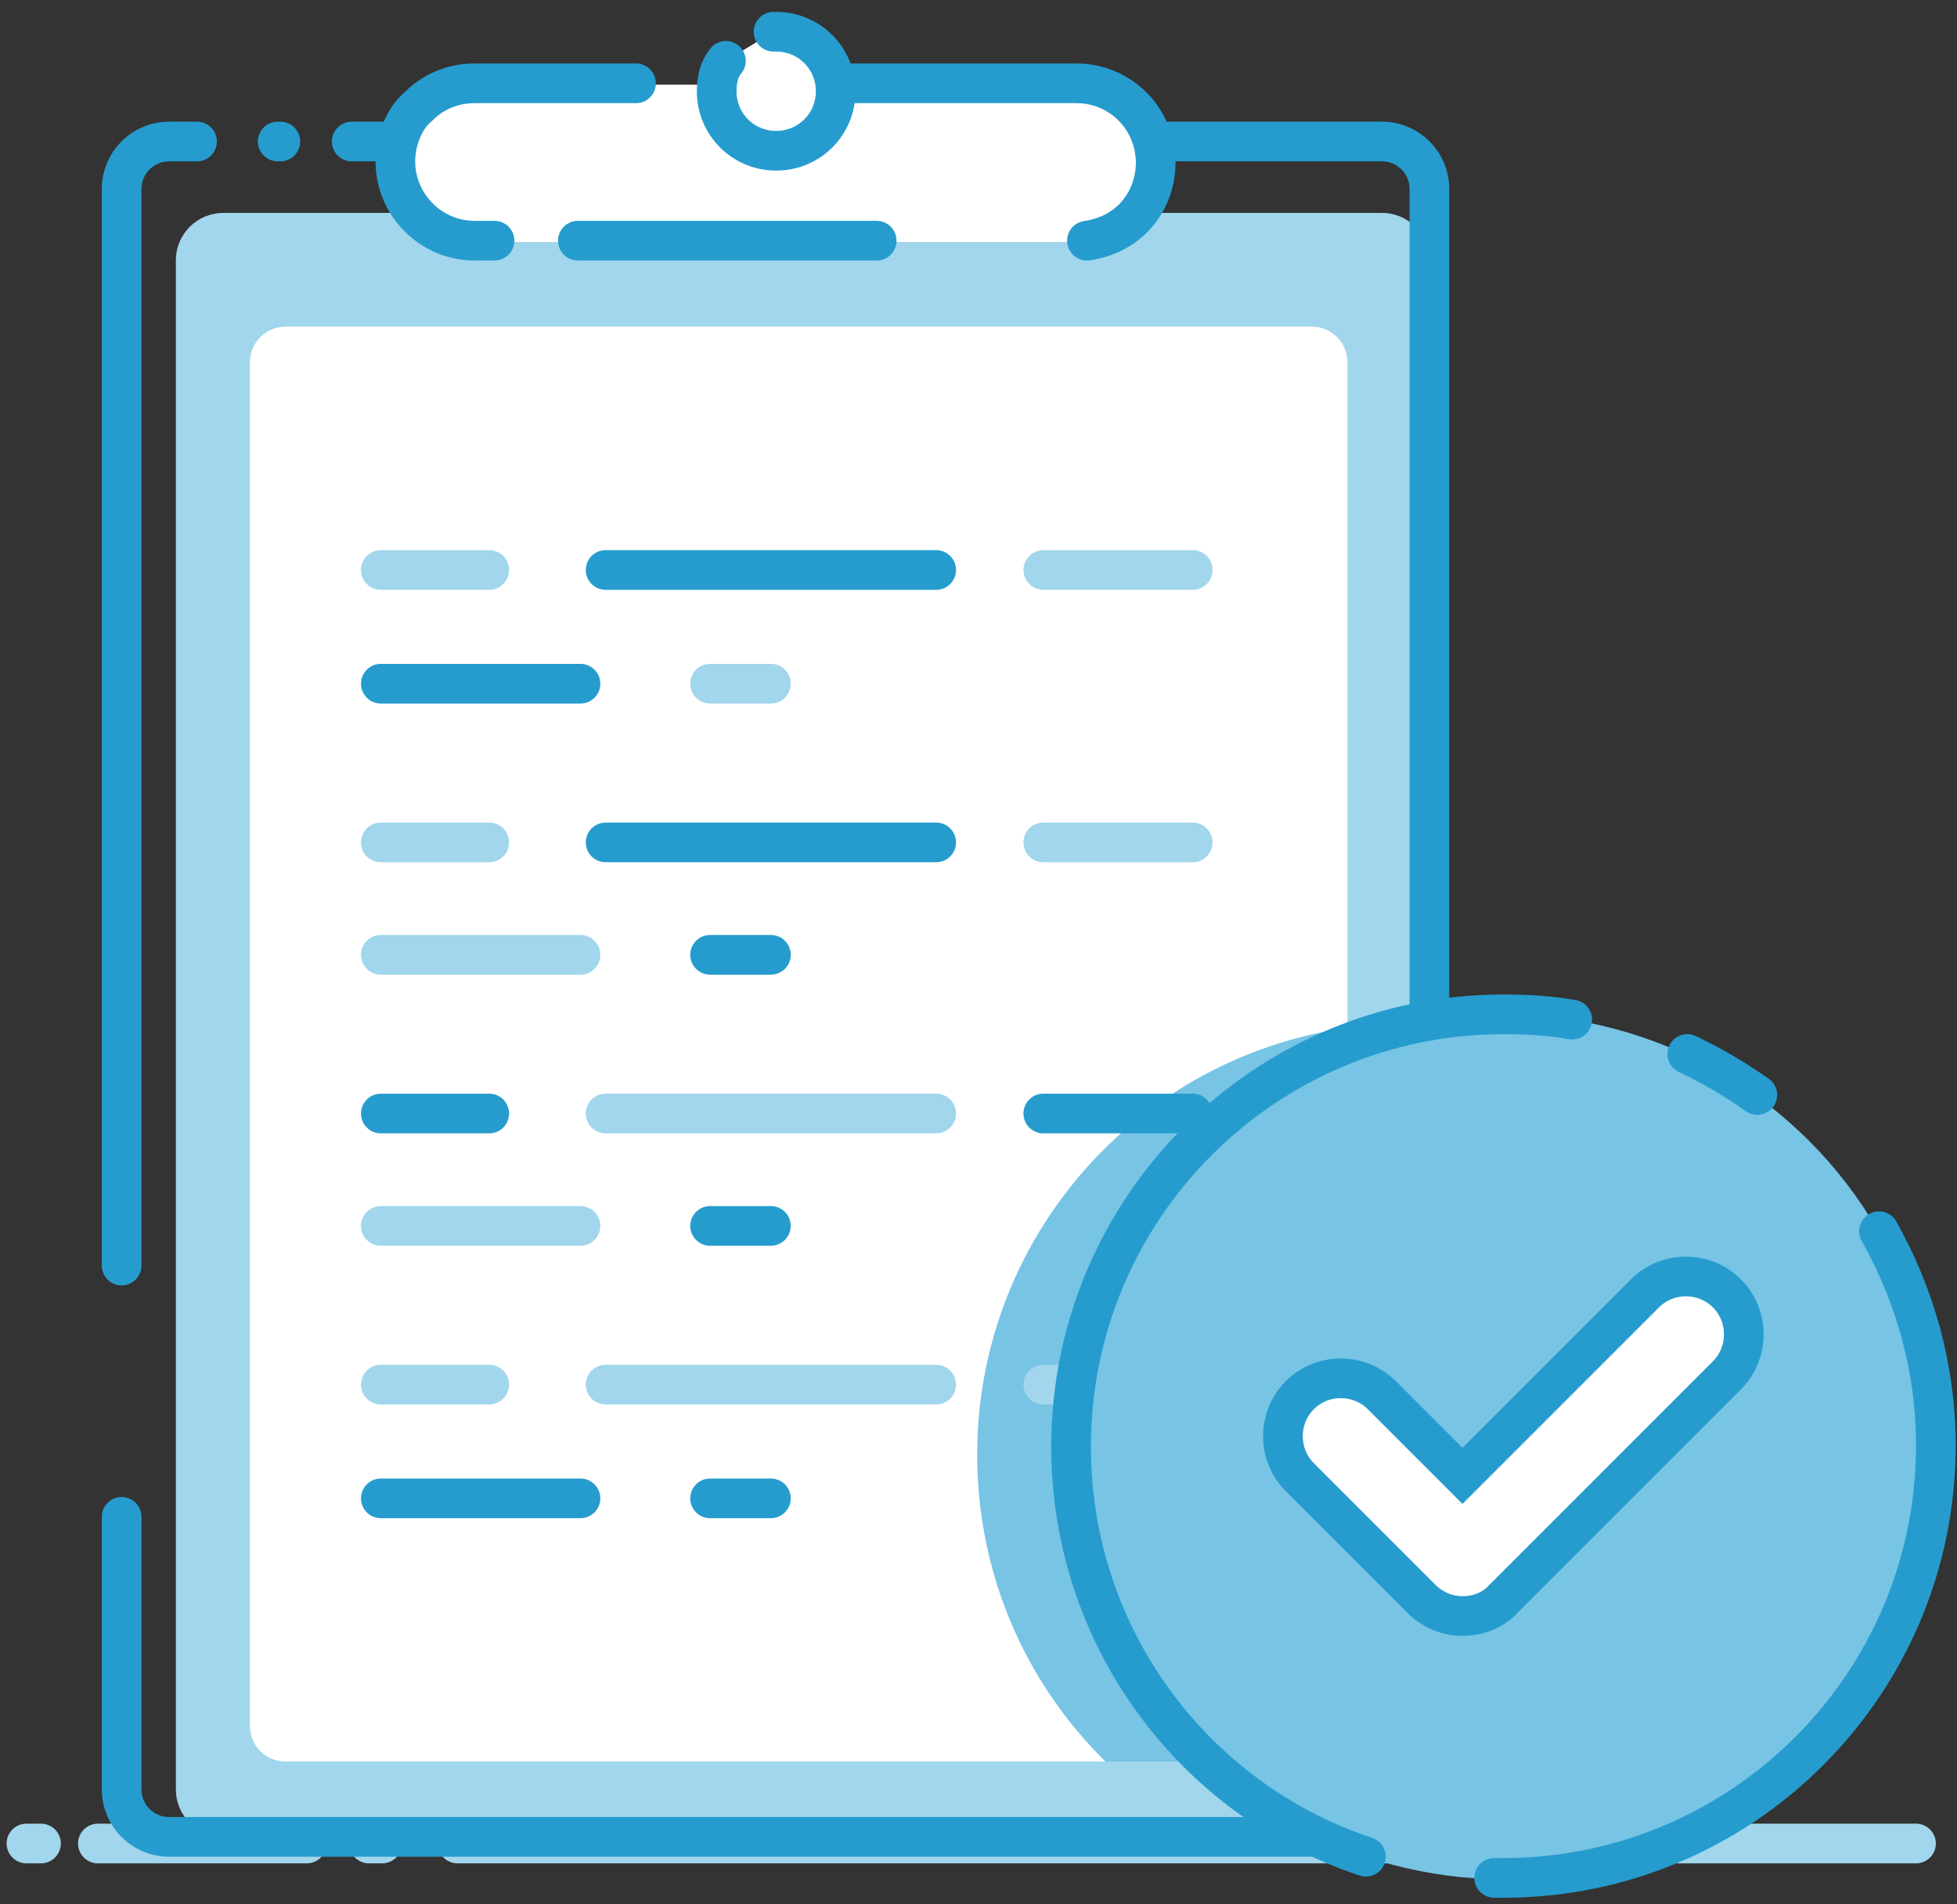
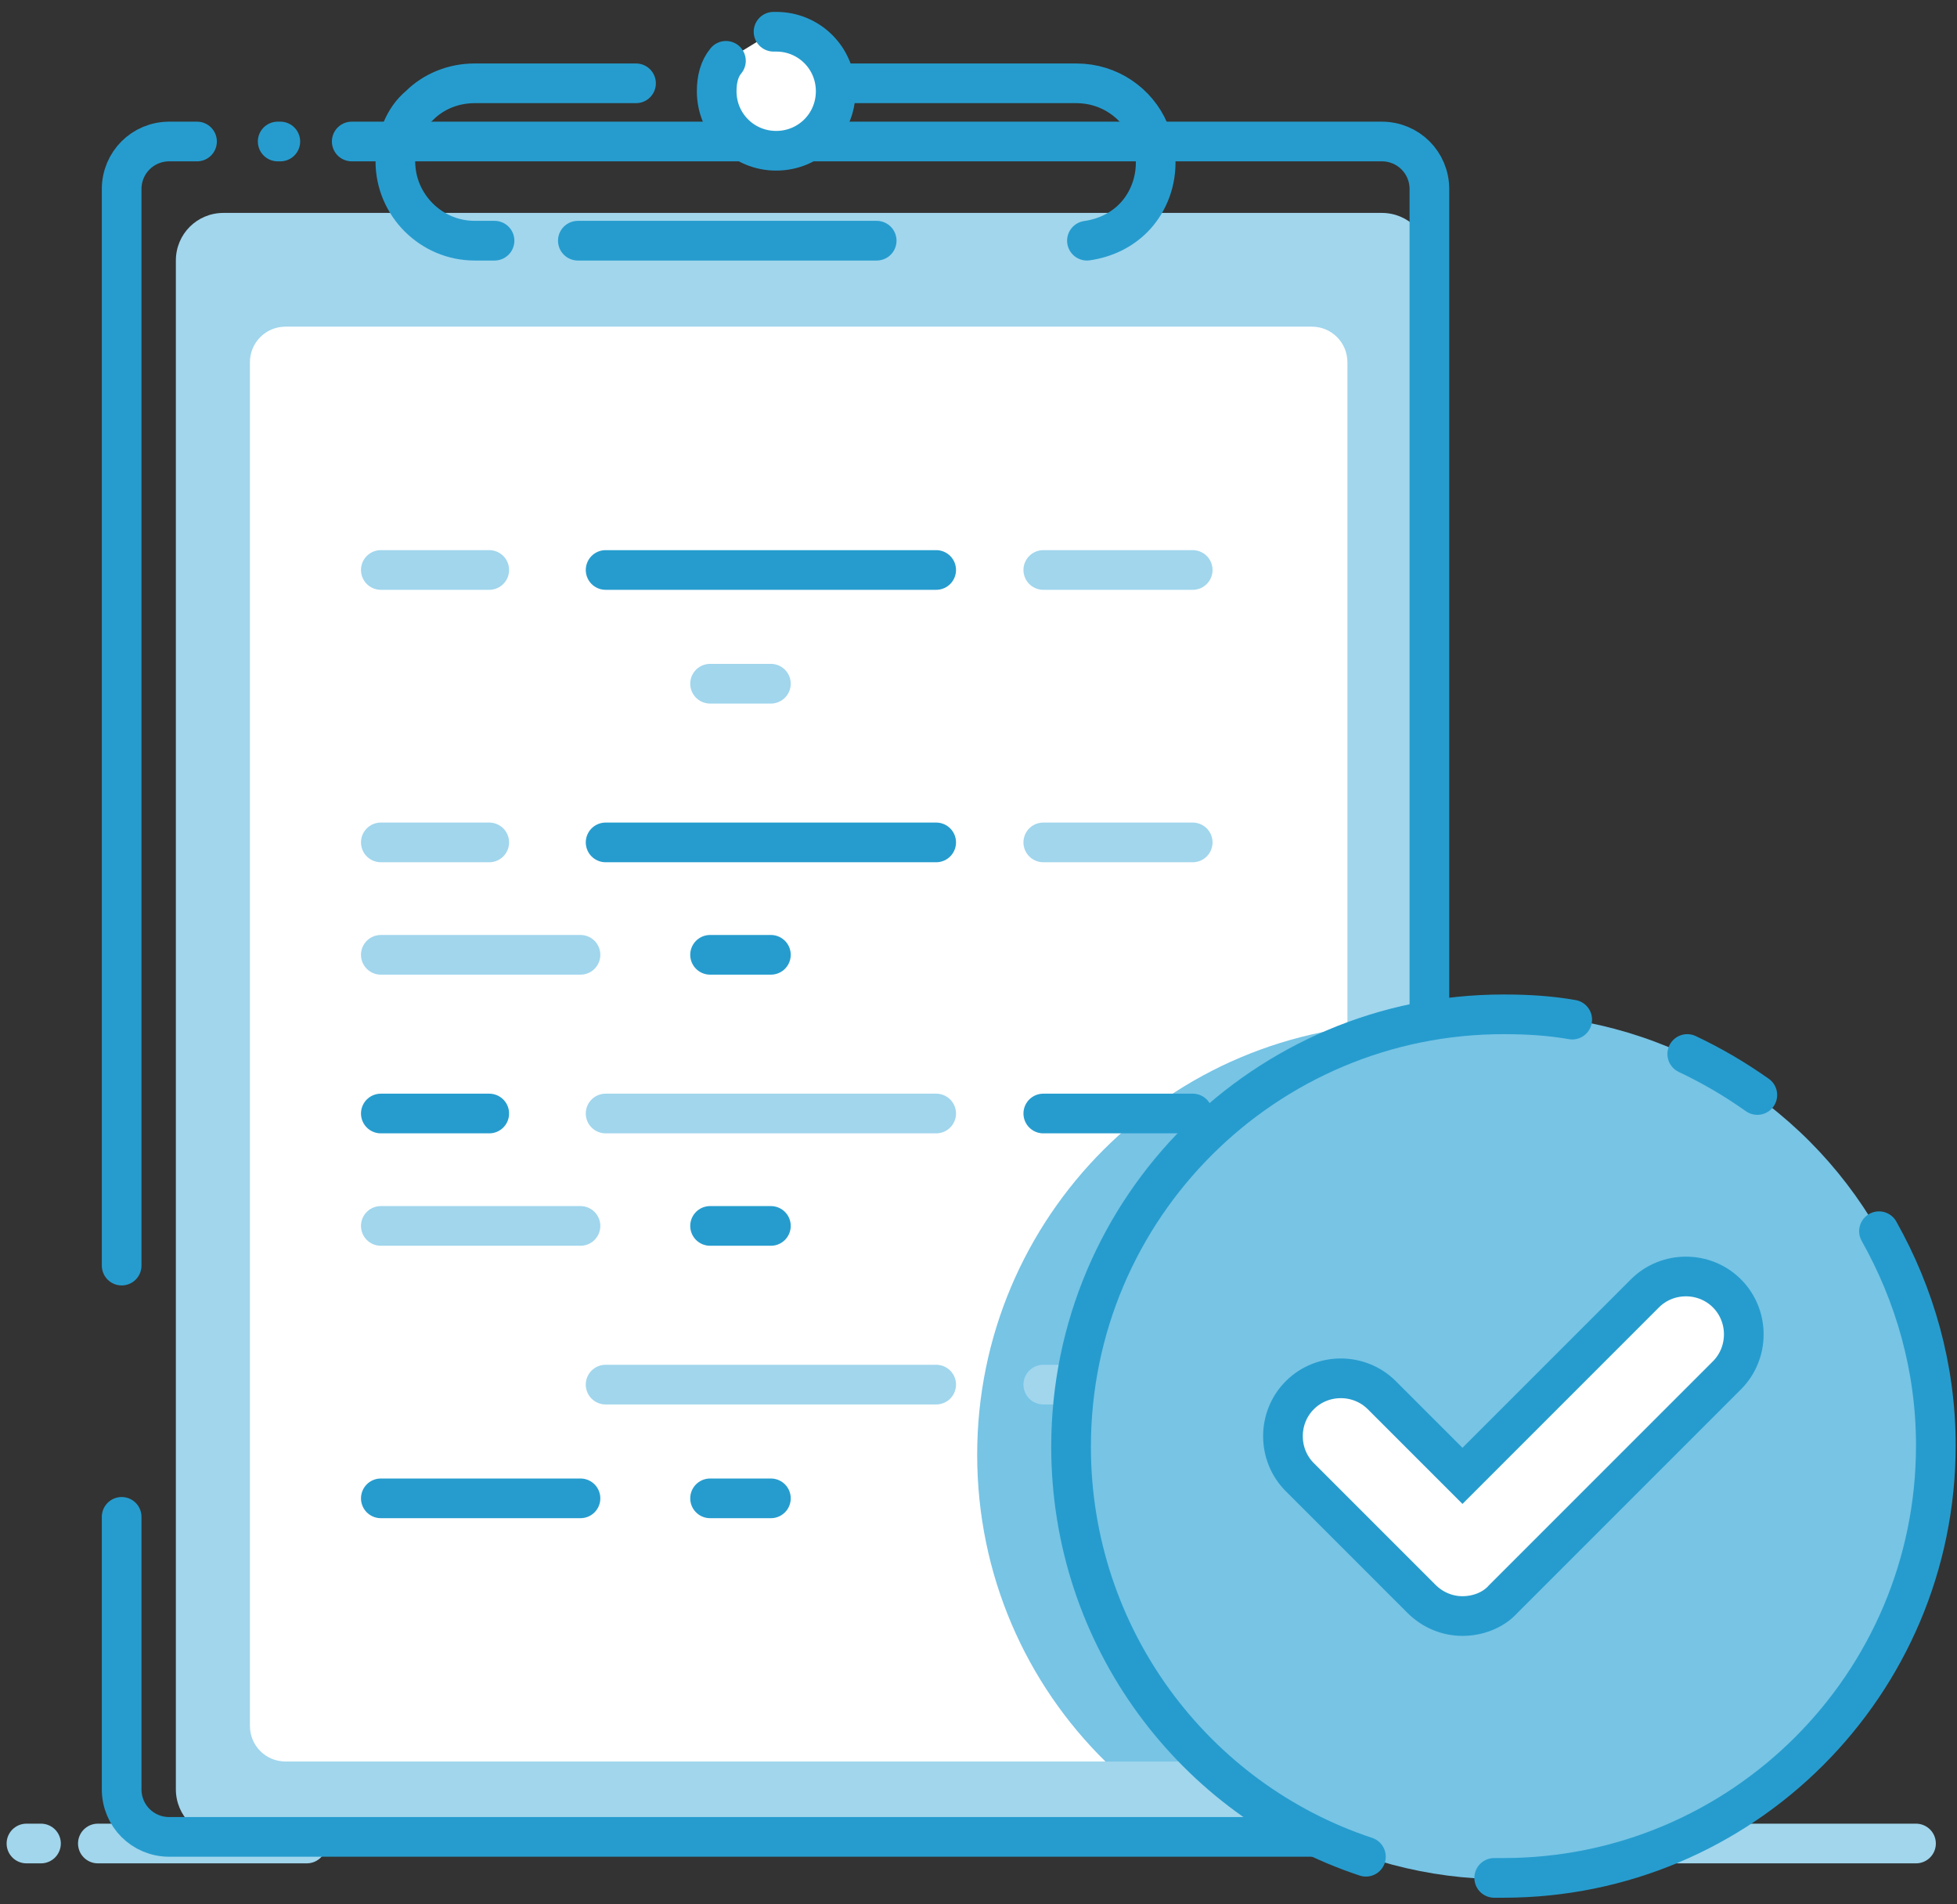
<svg xmlns="http://www.w3.org/2000/svg" version="1.1" id="Layer_1" x="0px" y="0px" viewBox="0 0 148 144" style="enable-background:new 0 0 148 144;" xml:space="preserve">
  <rect x="0" y="0" width="148" height="144" fill="#333333" stroke="none" />
  <style type="text/css">
	.st0{fill:none;stroke:#A1D6ED;stroke-width:3;stroke-linecap:round;stroke-miterlimit:10;}
	.st1{fill:none;}
	.st2{fill:#A1D6ED;}
	.st3{fill:#FFFFFF;}
	.st4{fill:#77C4E5;}
	.st5{fill:none;stroke:#269CCE;stroke-width:3;stroke-linecap:round;stroke-miterlimit:10;}
	.st6{fill:#FFFFFF;stroke:#269CCE;stroke-width:3;stroke-linecap:round;stroke-miterlimit:10;}
</style>
  <desc>Created with Sketch.</desc>
  <g id="Page-1">
    <g id="Task" transform="translate(2, 2)">
      <g id="Group" transform="translate(0, 137)">
        <path id="Shape" class="st0" d="M1.1,0.4H0" />
        <path id="Shape_1_" class="st0" d="M21.2,0.4H5.4" />
-         <path id="Shape_2_" class="st0" d="M26.9,0.4h-1" />
-         <path id="Shape_3_" class="st0" d="M113.4,0.4H32.6" />
        <path id="Shape_4_" class="st0" d="M142.9,0.4H118" />
      </g>
      <path id="Shape_5_" class="st1" d="M22.5,8.7h80c2,0,3.6,1.6,3.6,3.6v121c0,2-1.6,3.6-3.6,3.6H10.8c-2,0-3.6-1.6-3.6-3.6v-121    c0-2,1.6-3.6,3.6-3.6h5.3" />
      <path id="Shape_6_" class="st1" d="M16,8.7h1.5" />
      <path id="Shape_7_" class="st2" d="M106.1,17.7v115.6c0,2-1.6,3.6-3.6,3.6H14.9c-2,0-3.6-1.6-3.6-3.6V17.7c0-2,1.6-3.6,3.6-3.6    h87.6C104.5,14.1,106.1,15.7,106.1,17.7z" />
      <path id="Shape_8_" class="st3" d="M99.9,25.4v103.1c0,1.5-1.2,2.7-2.7,2.7H19.6c-1.5,0-2.7-1.2-2.7-2.7V25.4    c0-1.5,1.2-2.7,2.7-2.7h77.6C98.7,22.7,99.9,23.9,99.9,25.4z" />
      <path id="Shape_9_" class="st4" d="M108.1,75.6V128c0,1.7-1.4,3.2-3.2,3.2H81.6c-6-5.9-9.7-14.1-9.7-23.2    c0-18,14.6-32.6,32.6-32.6C105.7,75.4,106.9,75.5,108.1,75.6z" />
      <path id="Shape_10_" class="st5" d="M7.2,93.7V12.3c0-2,1.6-3.6,3.6-3.6h2.1" />
      <path id="Shape_11_" class="st5" d="M24.6,8.7h77.9c2,0,3.6,1.6,3.6,3.6v121c0,2-1.6,3.6-3.6,3.6H10.8c-2,0-3.6-1.6-3.6-3.6v-20.6    " />
      <path id="Shape_12_" class="st5" d="M19,8.7h0.2" />
-       <path id="Shape_13_" class="st3" d="M85.3,10.3c0,1.7-0.7,3.2-1.7,4.2c-1.1,1.1-2.6,1.8-4.2,1.8H34c-3.3,0-6-2.7-6-6    c0-0.9,0.2-1.7,0.5-2.4s0.7-1.3,1.3-1.8C30.9,5,32.4,4.4,34,4.4h19.9c-0.1,0.3-0.2,0.7-0.2,1c0,1.7,1.3,3,3,3s3-1.3,3-3    c0-0.4-0.1-0.7-0.2-1h19.9c2.5,0,4.6,1.5,5.5,3.6C85.1,8.6,85.3,9.4,85.3,10.3z" />
      <path id="Shape_14_" class="st1" d="M79.7,7.3c2.3,0,4.3,1.1,5.1,2.7c0.3,0.5,0.5,1.1,0.5,1.8c0,1.2-0.6,2.3-1.6,3.2    c-1,0.8-2.4,1.3-4,1.3H37.2c-3.1,0-5.6-2-5.6-4.5c0-0.6,0.2-1.2,0.5-1.8c0.3-0.5,0.7-1,1.2-1.4c1-0.8,2.4-1.3,4-1.3H79.7z" />
      <g id="Group_1_" transform="translate(27, 0)">
        <path id="Shape_15_" class="st5" d="M8.4,16.2H6.9c-3.3,0-6-2.7-6-6c0-0.9,0.2-1.7,0.5-2.4S2.1,6.5,2.7,6     c1.1-1.1,2.6-1.7,4.2-1.7h12.2" />
        <path id="Shape_16_" class="st5" d="M37.3,16.2H14.7" />
        <path id="Shape_17_" class="st5" d="M25.3,4.3h1.6c-0.1,0.3-0.2,0.7-0.2,1c0,1.7,1.3,3,3,3c1.7,0,3-1.3,3-3c0-0.4-0.1-0.7-0.2-1     h19.9c2.5,0,4.6,1.5,5.5,3.6c0.3,0.7,0.5,1.5,0.5,2.4c0,1.7-0.7,3.2-1.7,4.2c-0.9,0.9-2.1,1.5-3.5,1.7" />
        <path id="Shape_18_" class="st6" d="M29.5,0.4c0.1,0,0.1,0,0.2,0c2.5,0,4.5,2,4.5,4.5s-2,4.5-4.5,4.5s-4.5-2-4.5-4.5     c0-0.9,0.2-1.7,0.7-2.3" />
      </g>
      <g id="Group_2_" transform="translate(26, 41)">
        <path id="Shape_19_" class="st0" d="M50.9,0.1h11.3" />
        <path id="Shape_20_" class="st5" d="M17.8,0.1h25" />
        <path id="Shape_21_" class="st0" d="M0.8,0.1H9" />
        <path id="Shape_22_" class="st0" d="M25.7,8.7h4.6" />
-         <path id="Shape_23_" class="st5" d="M0.8,8.7h15.1" />
      </g>
      <g id="Group_3_" transform="translate(26, 61)">
        <path id="Shape_24_" class="st0" d="M50.9,0.7h11.3" />
        <path id="Shape_25_" class="st5" d="M17.8,0.7h25" />
        <path id="Shape_26_" class="st0" d="M0.8,0.7H9" />
        <path id="Shape_27_" class="st5" d="M25.7,9.2h4.6" />
        <path id="Shape_28_" class="st0" d="M0.8,9.2h15.1" />
      </g>
      <g id="Group_4_" transform="translate(26, 82)">
        <path id="Shape_29_" class="st5" d="M50.9,0.2h11.3" />
        <path id="Shape_30_" class="st0" d="M17.8,0.2h25" />
        <path id="Shape_31_" class="st5" d="M0.8,0.2H9" />
        <path id="Shape_32_" class="st5" d="M25.7,8.7h4.6" />
        <path id="Shape_33_" class="st0" d="M0.8,8.7h15.1" />
      </g>
      <g id="Group_5_" transform="translate(26, 102)">
        <path id="Shape_34_" class="st0" d="M50.9,0.7h11.3" />
        <path id="Shape_35_" class="st0" d="M17.8,0.7h25" />
-         <path id="Shape_36_" class="st0" d="M0.8,0.7H9" />
        <path id="Shape_37_" class="st5" d="M25.7,9.3h4.6" />
        <path id="Shape_38_" class="st5" d="M0.8,9.3h15.1" />
      </g>
      <circle id="Oval" class="st4" cx="111.7" cy="107.4" r="32.7" />
      <path id="Shape_39_" class="st5" d="M101.3,138.4c-13-4.3-22.3-16.6-22.3-31c0-18.1,14.7-32.7,32.7-32.7c1.8,0,3.5,0.1,5.2,0.4" />
      <path id="Shape_40_" class="st5" d="M140.1,91.1c2.7,4.8,4.3,10.3,4.3,16.2c0,18.1-14.7,32.7-32.7,32.7c-0.2,0-0.5,0-0.7,0" />
      <path id="Shape_41_" class="st5" d="M125.6,77.7c1.9,0.9,3.6,1.9,5.3,3.1" />
      <path id="Shape_42_" class="st6" d="M108.6,120.2c-1.2,0-2.3-0.5-3.1-1.3l-9.2-9.2c-1.7-1.7-1.7-4.5,0-6.2c1.7-1.7,4.5-1.7,6.2,0    l6.1,6.1l13.8-13.8c1.7-1.7,4.5-1.7,6.2,0c1.7,1.7,1.7,4.5,0,6.2l-16.9,16.9C110.9,119.8,109.7,120.2,108.6,120.2z" />
    </g>
  </g>
</svg>